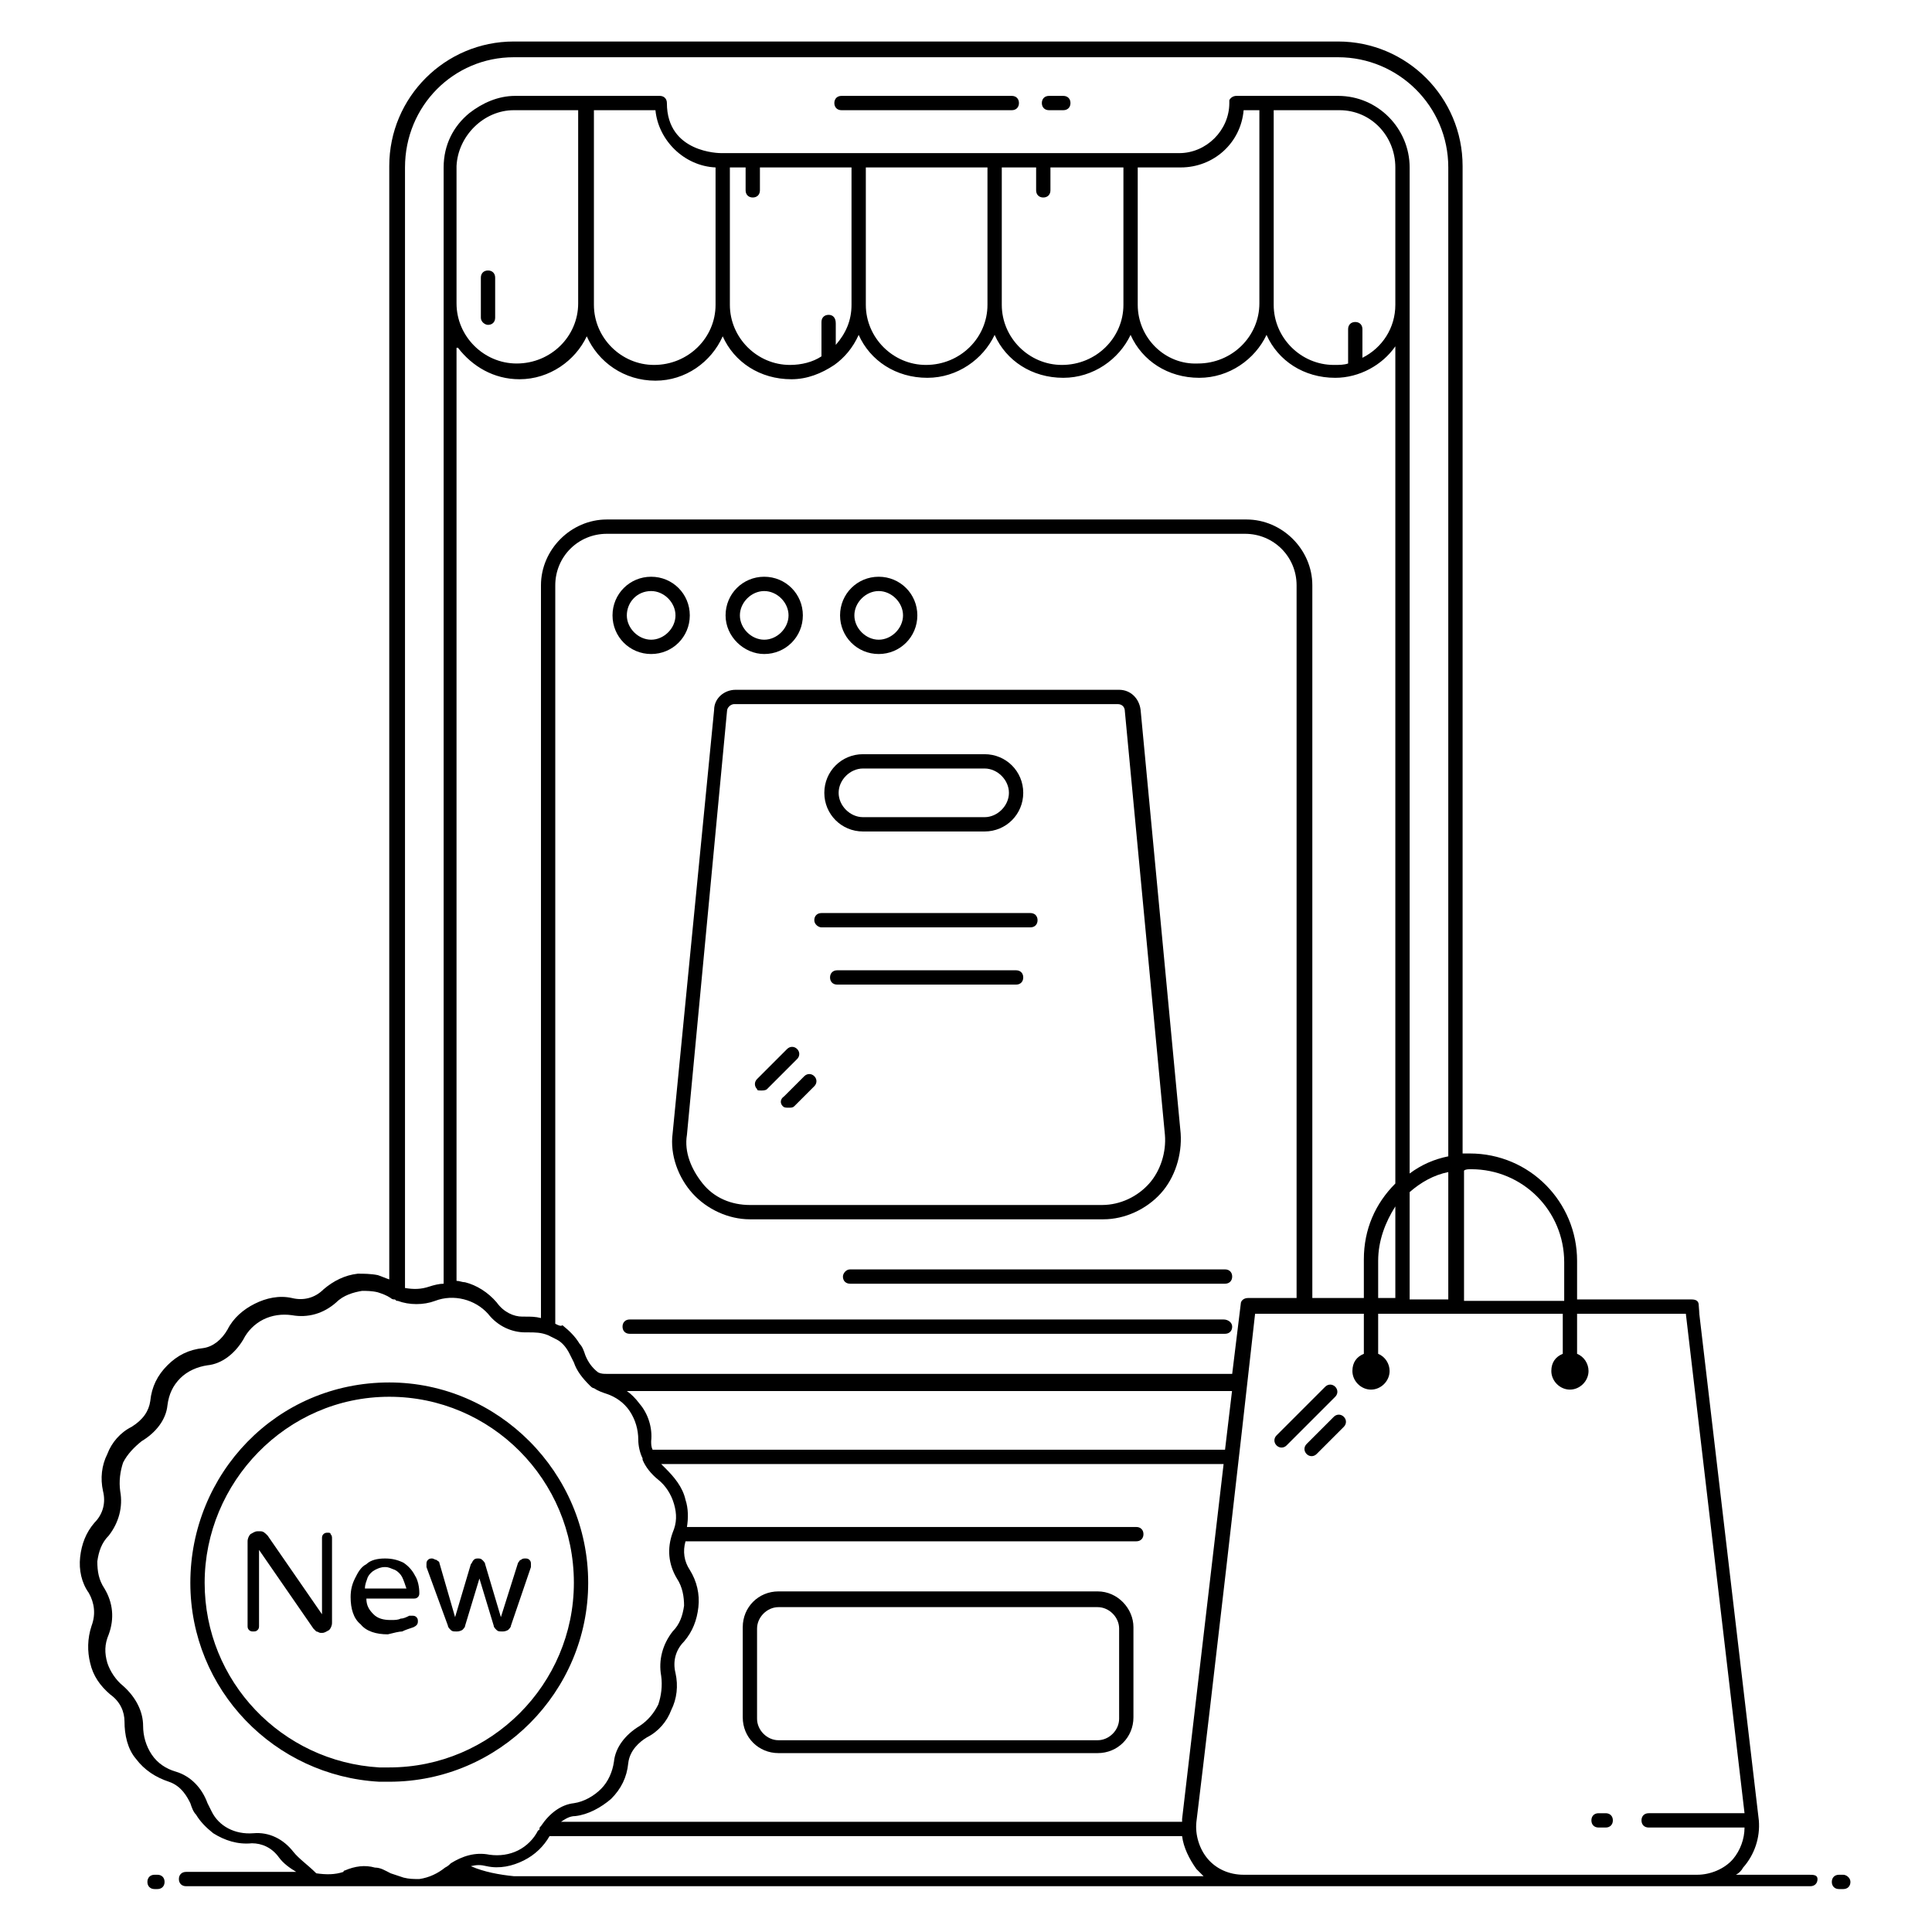
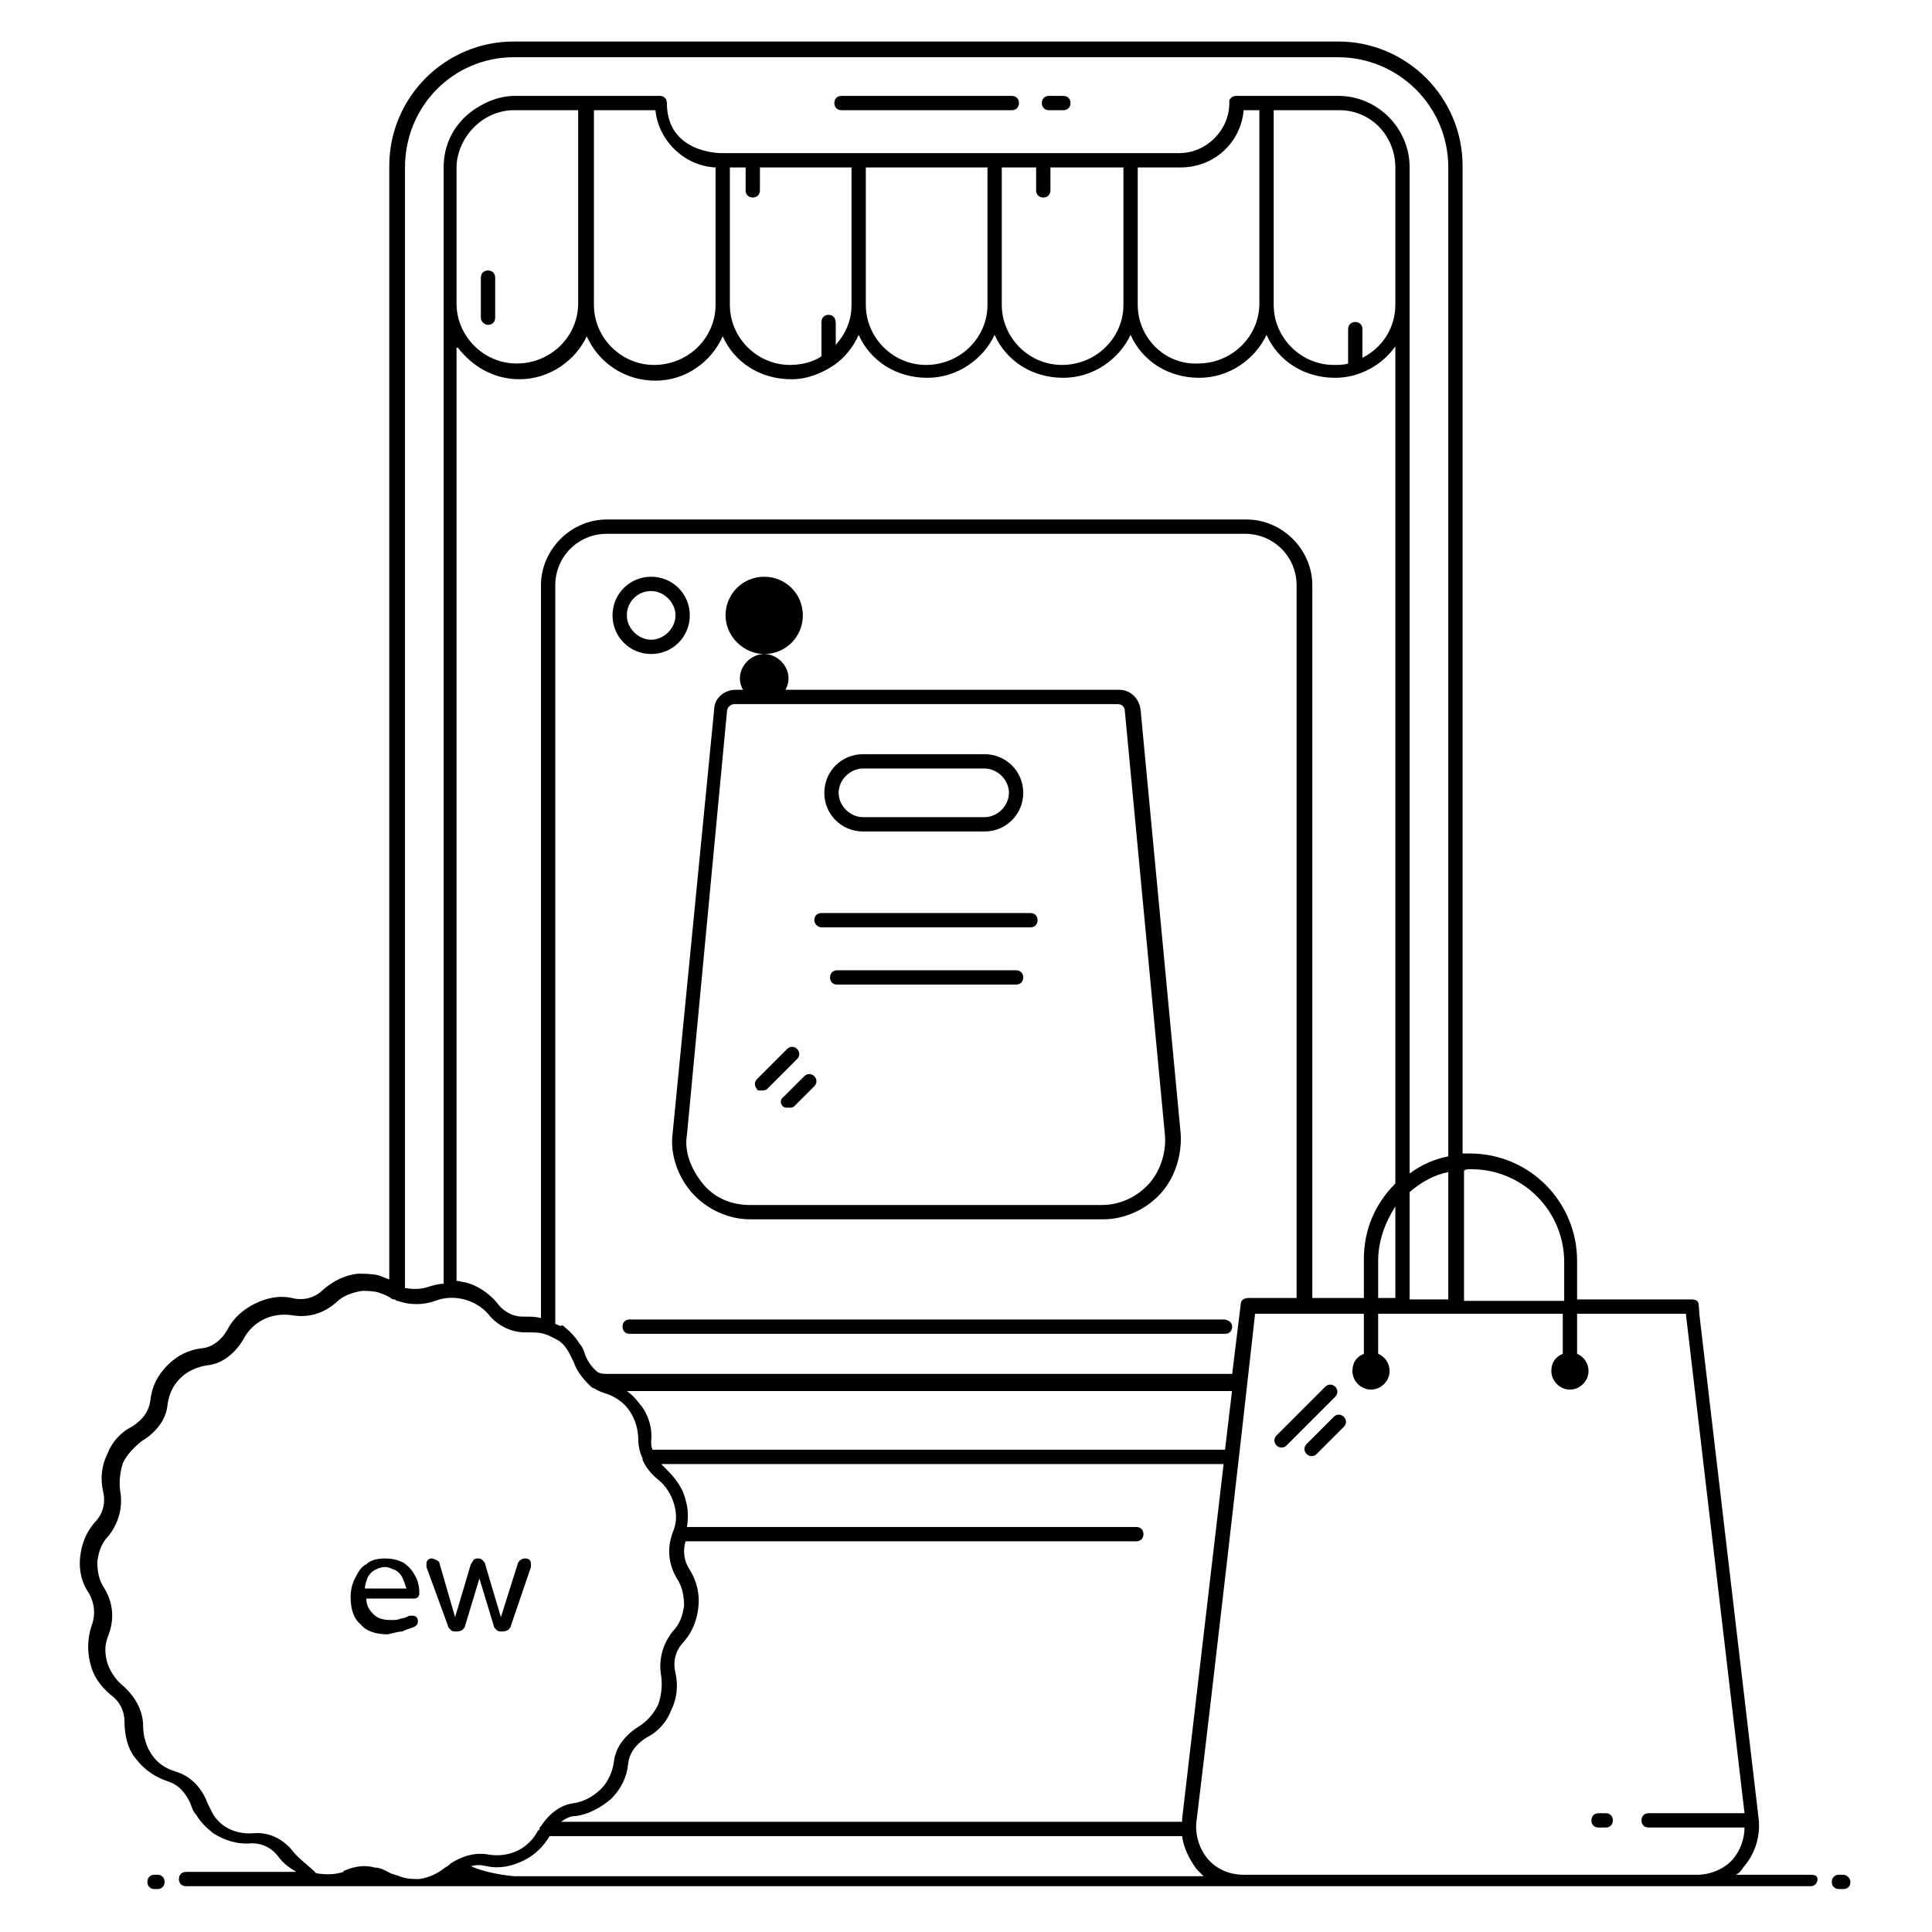
<svg xmlns="http://www.w3.org/2000/svg" width="1024" height="1024" id="Layer_1" enable-background="new 0 0 135 135" viewBox="0 0 135 135">
  <g id="New_Arrivals">
    <g>
      <path d="m11 131h-.2c-.3 0-.5.2-.5.5s.2.5.5.5h.2c.3 0 .5-.2.5-.5s-.2-.5-.5-.5z" />
      <path d="m126.4 131h-5.1c.2-.1.4-.3.5-.5.8-.9 1.2-2.1 1.1-3.3-5.8-49.3-3.8-32.3-4.2-36 0-.3-.2-.4-.5-.4h-8v-2.7c0-4.1-3.3-7.5-7.5-7.5-.2 0-.3 0-.5 0v-69c0-4.8-3.9-8.7-8.7-8.7h-57.6c-4.8 0-8.7 3.9-8.7 8.7v77.8c-.3-.1-.5-.2-.8-.3-.5-.1-1-.1-1.4-.1-.9.1-1.7.5-2.4 1.1-.6.6-1.4.8-2.2.6-.9-.2-1.8 0-2.6.4s-1.5 1-1.9 1.8c-.4.7-1 1.2-1.7 1.3-1 .1-1.8.5-2.5 1.2s-1.1 1.5-1.2 2.5c-.1.7-.5 1.3-1.3 1.8-.8.4-1.4 1.1-1.7 1.9-.4.8-.5 1.7-.3 2.6.2.8 0 1.6-.6 2.2-.6.7-.9 1.5-1 2.4s.1 1.8.6 2.5c.4.7.5 1.5.2 2.3-.3.9-.3 1.8-.1 2.6.2.9.7 1.6 1.4 2.2.7.5 1 1.2 1 1.9 0 .9.2 1.9.8 2.6.6.8 1.4 1.3 2.3 1.6s1.3 1.1 1.5 1.5c.1.3.2.6.4.8.3.5.7.9 1.2 1.3.8.5 1.7.8 2.7.7.7 0 1.4.3 1.9 1 .3.4.7.7 1.2 1h-7.7c-.3 0-.5.2-.5.5s.2.5.5.5h113.5c.3 0 .5-.2.5-.5s-.3-.3-.6-.3zm-8.6-39.2 4.1 34.9h-6.7c-.3 0-.5.2-.5.5s.2.5.5.5h6.7c0 .8-.3 1.6-.8 2.2-.6.7-1.6 1.1-2.5 1.1-8.9 0-24.6 0-31.7 0-1 0-1.9-.4-2.5-1.1s-.9-1.7-.8-2.6c1.1-9 3.1-26.5 4.1-35.5h7.6v2.8c-.5.2-.8.6-.8 1.2 0 .7.6 1.3 1.3 1.3s1.3-.6 1.3-1.3c0-.5-.3-1-.8-1.2v-2.8h12.9v2.8c-.5.2-.8.6-.8 1.2 0 .7.6 1.3 1.3 1.3s1.3-.6 1.3-1.3c0-.5-.3-1-.8-1.2v-2.8zm-35.2 35.3v.2h-43.4c.3-.2.6-.4 1-.4.9-.1 1.8-.6 2.5-1.2.7-.7 1.1-1.5 1.2-2.5.1-.9.8-1.5 1.3-1.8.8-.4 1.4-1.1 1.7-1.9.4-.8.5-1.7.3-2.6-.2-.8 0-1.6.6-2.2.6-.7.9-1.5 1-2.4s-.1-1.8-.6-2.6c-.4-.6-.5-1.3-.3-2h31.5c.3 0 .5-.2.5-.5s-.2-.5-.5-.5h-31.4c.1-.6.1-1.3-.1-1.9-.2-.9-.8-1.6-1.4-2.2-.1-.1-.2-.2-.3-.3h39.3zm-32.6-115.4v9.6c0 2.3-1.9 4.2-4.3 4.2-2.3 0-4.2-1.9-4.2-4.2v-13.6h4.3c.2 2.1 2 3.9 4.2 4zm44.7 10.8c-.3 0-.5.2-.5.5v2.4c-.3.1-.6.1-1 .1-2.3 0-4.2-1.9-4.2-4.2v-13.6h4.6c2.2 0 3.9 1.8 3.9 4v9.6c0 1.6-.9 3-2.3 3.7v-2c0-.3-.2-.5-.5-.5zm-36.8-.5c-.3 0-.5.2-.5.5v2.4c-.6.4-1.4.6-2.2.6-2.3 0-4.2-1.9-4.2-4.2v-9.6h1.1v1.6c0 .3.2.5.5.5s.5-.2.5-.5v-1.6h6.4v9.6c0 1.1-.4 2-1.1 2.8v-1.5c0-.4-.2-.6-.5-.6zm2.6-10.3h8.5v9.6c0 2.3-1.9 4.2-4.3 4.2-2.3 0-4.2-1.9-4.2-4.2zm9.5 0h2.4v1.6c0 .3.2.5.5.5s.5-.2.5-.5v-1.6h5.1v9.6c0 2.3-1.9 4.2-4.3 4.2-2.3 0-4.2-1.9-4.2-4.2zm9.5 9.6v-9.6h3c2.3 0 4.2-1.7 4.4-4h1.1v13.5c0 2.3-1.9 4.2-4.3 4.2-2.3.1-4.2-1.8-4.2-4.1zm-43.6-13.6h4.5v13.5c0 2.3-1.9 4.2-4.3 4.2-2.3 0-4.2-1.9-4.2-4.2v-9.6c.1-2.1 1.9-3.9 4-3.9zm-3.9 16.6c1 1.3 2.5 2.2 4.3 2.2 2.1 0 3.9-1.3 4.7-3 .8 1.8 2.6 3.1 4.8 3.1 2.1 0 3.9-1.3 4.7-3.1.8 1.8 2.6 3 4.8 3 1.1 0 2.1-.4 3-1 .7-.5 1.3-1.2 1.7-2.1.8 1.8 2.6 3 4.8 3 2.1 0 3.9-1.3 4.7-3 .8 1.8 2.6 3 4.8 3 2.1 0 3.9-1.3 4.7-3 .8 1.8 2.6 3 4.8 3 2.1 0 3.9-1.3 4.7-3 .8 1.8 2.6 3 4.8 3 1.7 0 3.3-.9 4.2-2.2v58.5c-1.4 1.4-2.2 3.2-2.2 5.3v2.7h-3.6v-49.8c0-2.5-2.1-4.6-4.6-4.6h-44.7c-2.5 0-4.6 2.1-4.6 4.6v51.2c-.4-.1-.7-.1-1.1-.1h-.2c-.6 0-1.3-.3-1.8-1-.6-.7-1.4-1.2-2.2-1.4-.2 0-.4-.1-.6-.1v-65.2zm66.5 66.5v-7.5c.8-.7 1.7-1.2 2.7-1.4v8.9zm-2.2 0v-2.7c0-1.4.5-2.7 1.2-3.8v6.4h-1.2zm-57.5 1.7v-51.6c0-2 1.6-3.6 3.6-3.6h44.6c2 0 3.6 1.6 3.6 3.6v49.8h-3.4c-.3 0-.5.2-.5.4l-.6 4.9h-43.7c-.2 0-.4 0-.6-.1-.4-.3-.7-.7-.9-1.2-.1-.3-.2-.6-.4-.8-.3-.5-.7-.9-1.2-1.3-.1.1-.3 0-.5-.1zm47.3 4.6-.5 4.2h-40c-.1-.2-.1-.4-.1-.6.1-.9-.2-1.9-.8-2.6-.3-.4-.6-.7-.9-.9h42.3zm16.7-15.4c3.6 0 6.5 2.9 6.5 6.5v2.7h-7v-9.1c.1-.1.3-.1.5-.1zm-66.9-77.7h57.6c4.2 0 7.7 3.4 7.7 7.7v69.1c-1 .2-1.9.6-2.7 1.2v-60.7-9.6c0-2.7-2.2-5-5-5h-5-2.1c-.2 0-.4.1-.5.3v.2c0 1.9-1.6 3.5-3.5 3.5-15.6 0-9.6 0-32 0-.1 0-3.8 0-3.8-3.5 0-.3-.2-.5-.5-.5h-5.1-5c-1.2 0-2.3.5-3.2 1.2-1.1.9-1.8 2.2-1.8 3.8v78c-.3 0-.7.1-1 .2-.6.2-1.1.2-1.7.1v-78.3c0-4.3 3.4-7.7 7.6-7.7zm-15.4 125.4c-.7-.9-1.7-1.4-2.8-1.3-1.3.1-2.4-.5-2.9-1.5-.1-.2-.2-.4-.3-.6-.4-1.1-1.2-1.9-2.2-2.2-.7-.2-1.3-.6-1.7-1.2s-.6-1.3-.6-2c0-1-.5-2-1.4-2.8-.5-.4-.9-1-1.1-1.6-.2-.7-.2-1.3.1-2 .4-1.1.3-2.2-.3-3.2-.4-.6-.5-1.2-.5-1.9.1-.7.3-1.3.8-1.8.7-.9 1-2 .8-3.1-.1-.7 0-1.4.2-2 .3-.6.8-1.1 1.3-1.5 1-.6 1.7-1.5 1.8-2.5.1-.8.4-1.4.9-1.9s1.2-.8 1.9-.9c1-.1 1.9-.8 2.5-1.8.3-.6.8-1.1 1.4-1.4s1.3-.4 2-.3c1.1.2 2.2-.1 3.1-.9.5-.5 1.2-.7 1.8-.8.3 0 .7 0 1.1.1.3.1.6.2.9.4.1.1.2.1.3.1.1.1.1.1.2.1.8.3 1.8.3 2.6 0 1.3-.5 2.8-.1 3.7.9.7.9 1.7 1.3 2.6 1.3h.2c.5 0 .9 0 1.4.2.2.1.4.2.6.3.4.2.7.6.9 1l.3.6c.2.6.6 1.1 1.1 1.6.1.1.2.2.3.2.3.2.6.3.9.4.6.2 1.2.6 1.6 1.2s.6 1.3.6 2c0 .4.1.9.3 1.3v.1c.2.5.6 1 1.1 1.4s.9 1 1.1 1.7.2 1.3-.1 2c-.4 1.1-.3 2.2.3 3.2.4.6.5 1.3.5 1.9-.1.7-.3 1.3-.8 1.8-.7.9-1 2-.8 3.1.1.7 0 1.4-.2 2-.3.6-.7 1.1-1.3 1.5-1 .6-1.7 1.5-1.8 2.5-.1.7-.4 1.4-.9 1.9s-1.2.9-1.9 1c-.9.1-1.7.7-2.3 1.6-.1.1-.1.1-.1.2 0 0 0 .1-.1.1-.3.6-.8 1.1-1.4 1.4s-1.3.4-2 .3c-1-.2-1.9.1-2.7.6-.1.1-.2.2-.4.3-.5.4-1.1.7-1.8.8-.4 0-.7 0-1.1-.1-.3-.1-.6-.2-.9-.3-.4-.2-.7-.4-1.1-.4-.7-.2-1.4-.1-2.1.2 0 0-.1 0-.1.1-.6.2-1.2.2-1.9.1-.6-.6-1.2-1-1.6-1.5zm11.2 1.6c.1-.1.1-.1 0 0h.2zm1.2-.6c.4-.1.7-.1 1.1 0 .9.2 1.8 0 2.6-.4s1.4-1 1.8-1.7h44.2c.1.8.5 1.6 1 2.3l.5.5h-48.2c-1-.1-2.1-.3-3-.7z" />
      <path d="m128.8 131h-.3c-.3 0-.5.2-.5.5s.2.5.5.5h.3c.3 0 .5-.2.5-.5s-.3-.5-.5-.5z" />
      <path d="m58.8 7.7h11.9c.3 0 .5-.2.5-.5s-.2-.5-.5-.5h-11.9c-.3 0-.5.2-.5.5s.2.5.5.5z" />
      <path d="m73.3 7.7h1c.3 0 .5-.2.5-.5s-.2-.5-.5-.5h-1c-.3 0-.5.2-.5.5s.2.5.5.5z" />
      <path d="m34.1 22.7c.3 0 .5-.2.5-.5v-2.8c0-.3-.2-.5-.5-.5s-.5.2-.5.5v2.8c0 .3.3.5.5.5z" />
      <path d="m45.5 45.7c1.5 0 2.7-1.2 2.7-2.7s-1.2-2.7-2.7-2.7-2.7 1.2-2.7 2.7 1.2 2.7 2.7 2.7zm0-4.4c.9 0 1.7.8 1.7 1.7s-.8 1.7-1.7 1.7-1.7-.8-1.7-1.7.7-1.7 1.7-1.7z" />
-       <path d="m53.4 45.7c1.5 0 2.7-1.2 2.7-2.7s-1.2-2.7-2.7-2.7-2.7 1.2-2.7 2.7 1.3 2.7 2.7 2.7zm0-4.4c.9 0 1.7.8 1.7 1.7s-.8 1.7-1.7 1.7-1.7-.8-1.7-1.7.8-1.7 1.7-1.7z" />
-       <path d="m61.4 45.7c1.5 0 2.7-1.2 2.7-2.7s-1.2-2.7-2.7-2.7-2.7 1.2-2.7 2.7 1.2 2.7 2.7 2.7zm0-4.4c.9 0 1.7.8 1.7 1.7s-.8 1.7-1.7 1.7-1.7-.8-1.7-1.7.8-1.7 1.7-1.7z" />
+       <path d="m53.4 45.7c1.5 0 2.7-1.2 2.7-2.7s-1.2-2.7-2.7-2.7-2.7 1.2-2.7 2.7 1.3 2.7 2.7 2.7zc.9 0 1.7.8 1.7 1.7s-.8 1.7-1.7 1.7-1.7-.8-1.7-1.7.8-1.7 1.7-1.7z" />
      <path d="m48.4 83.4c1 1.1 2.5 1.8 4 1.8h24.7c1.5 0 3-.7 4-1.8s1.5-2.7 1.4-4.2l-2.8-29.6c-.1-.8-.7-1.4-1.5-1.4h-26.8c-.8 0-1.5.6-1.5 1.4l-2.9 29.6c-.2 1.5.4 3.1 1.4 4.2zm2.4-33.7c0-.3.3-.5.5-.5h26.8c.3 0 .5.2.5.5l2.8 29.6c.1 1.2-.3 2.5-1.1 3.4s-2 1.5-3.3 1.5h-24.6c-1.3 0-2.5-.5-3.3-1.5s-1.3-2.2-1.1-3.4z" />
      <path d="m60.3 58.1h8.5c1.5 0 2.7-1.2 2.7-2.7s-1.2-2.7-2.7-2.7h-8.5c-1.5 0-2.7 1.2-2.7 2.7s1.2 2.7 2.7 2.7zm0-4.4h8.5c.9 0 1.7.8 1.7 1.7s-.8 1.7-1.7 1.7h-8.5c-.9 0-1.7-.8-1.7-1.7s.8-1.7 1.7-1.7z" />
      <path d="m57.4 64.8h14.6c.3 0 .5-.2.5-.5s-.2-.5-.5-.5h-14.6c-.3 0-.5.2-.5.5s.3.5.5.5z" />
      <path d="m71 67.8h-12.5c-.3 0-.5.2-.5.5s.2.5.5.5h12.5c.3 0 .5-.2.5-.5s-.2-.5-.5-.5z" />
      <path d="m53.2 76.2c.1 0 .3 0 .4-.1l2.1-2.1c.2-.2.2-.5 0-.7s-.5-.2-.7 0l-2.1 2.1c-.2.2-.2.5 0 .7 0 .1.1.1.3.1z" />
      <path d="m54.7 77.3c.1.1.2.1.4.1s.3 0 .4-.1l1.4-1.4c.2-.2.2-.5 0-.7s-.5-.2-.7 0l-1.4 1.4c-.3.2-.3.5-.1.7z" />
-       <path d="m58.9 89.2c0 .3.2.5.5.5h26.2c.3 0 .5-.2.5-.5s-.2-.5-.5-.5h-26.2c-.3 0-.5.3-.5.5z" />
      <path d="m85.5 92.2h-41.5c-.3 0-.5.2-.5.5s.2.5.5.5h41.6c.3 0 .5-.2.5-.5s-.3-.5-.6-.5z" />
-       <path d="m27.2 124.5c7.7 0 13.9-6.3 13.9-13.9 0-7.7-6.3-14-13.9-14-7.9 0-13.9 6.4-13.9 14 0 7.5 5.9 13.5 13.2 13.9zm-12.9-13.9c0-7 5.7-13 12.9-13 7.1 0 12.9 5.8 12.9 13 0 7.1-5.8 12.9-12.9 12.9-.2 0-.5 0-.7 0-6.8-.4-12.2-6-12.2-12.9z" />
-       <path d="m22.9 107.1c-.1 0-.2 0-.3.1s-.1.2-.1.3v5.3l-3.8-5.5c-.2-.2-.3-.3-.5-.3h-.2c-.2 0-.3.1-.5.2-.1.1-.2.3-.2.5v5.9c0 .1 0 .2.1.3s.2.1.3.1.2 0 .3-.1.1-.2.1-.3v-5.3l3.8 5.5c.1.1.1.1.2.2.1 0 .2.1.3.1h.1c.2 0 .3-.1.5-.2.1-.1.2-.3.2-.5v-5.9c0-.1 0-.2-.1-.3 0-.1-.1-.1-.2-.1z" />
      <path d="m28.1 114c.2-.1.5-.2.8-.3.2-.1.3-.2.3-.4 0-.1 0-.2-.1-.3s-.2-.1-.3-.1-.1 0-.2 0c-.2.1-.4.2-.6.2-.2.1-.4.1-.7.1-.5 0-.9-.1-1.2-.4s-.5-.6-.5-1.1h3.3c.1 0 .2 0 .3-.1s.1-.2.1-.3c0-.4-.1-.9-.3-1.2-.2-.4-.5-.7-.8-.9-.4-.2-.8-.3-1.3-.3s-1 .1-1.3.4c-.4.2-.6.6-.8 1s-.3.8-.3 1.3c0 .8.2 1.5.7 1.9.4.5 1.1.7 1.9.7.4-.1.8-.2 1-.2zm-2.4-3.8c.1-.2.3-.4.5-.5s.4-.2.7-.2.4.1.7.2c.2.1.4.3.5.5s.2.5.3.8h-2.9c0-.3.1-.5.2-.8z" />
      <path d="m31.3 113.6c0 .1.1.2.2.3s.2.1.4.1c.1 0 .2 0 .4-.1.1-.1.2-.2.2-.3l1-3.3 1 3.3c0 .1.1.2.2.3s.2.1.4.1c.1 0 .2 0 .4-.1.1-.1.2-.2.2-.3l1.4-4.1c0-.1 0-.1 0-.2s0-.2-.1-.3-.2-.1-.3-.1-.2 0-.3.1c-.1 0-.1.1-.2.2l-1.2 3.8-1.1-3.7c0-.1-.1-.2-.2-.3s-.2-.1-.3-.1-.2 0-.3.1-.1.2-.2.3l-1.1 3.7-1.1-3.8c0-.1-.1-.1-.2-.2-.1 0-.2-.1-.3-.1s-.2 0-.3.1-.1.2-.1.3v.2z" />
      <path d="m93.3 96.9c-.2-.2-.5-.2-.7 0l-3.4 3.4c-.2.2-.2.5 0 .7s.5.2.7 0l3.4-3.4c.2-.2.2-.5 0-.7z" />
      <path d="m93.2 99-1.9 1.9c-.2.2-.2.5 0 .7s.5.2.7 0l1.9-1.9c.2-.2.2-.5 0-.7s-.5-.2-.7 0z" />
      <path d="m111.7 127.7h.5c.3 0 .5-.2.5-.5s-.2-.5-.5-.5h-.5c-.3 0-.5.2-.5.5s.2.5.5.5z" />
-       <path d="m76.7 111.2h-22.3c-1.4 0-2.5 1.1-2.5 2.5v6.3c0 1.4 1.1 2.5 2.5 2.5h22.3c1.4 0 2.5-1.1 2.5-2.5v-6.3c0-1.3-1.1-2.5-2.5-2.5zm1.5 8.9c0 .8-.7 1.5-1.5 1.5h-22.3c-.8 0-1.5-.7-1.5-1.5v-6.3c0-.8.7-1.5 1.5-1.5h22.3c.8 0 1.5.7 1.5 1.5z" />
    </g>
  </g>
</svg>